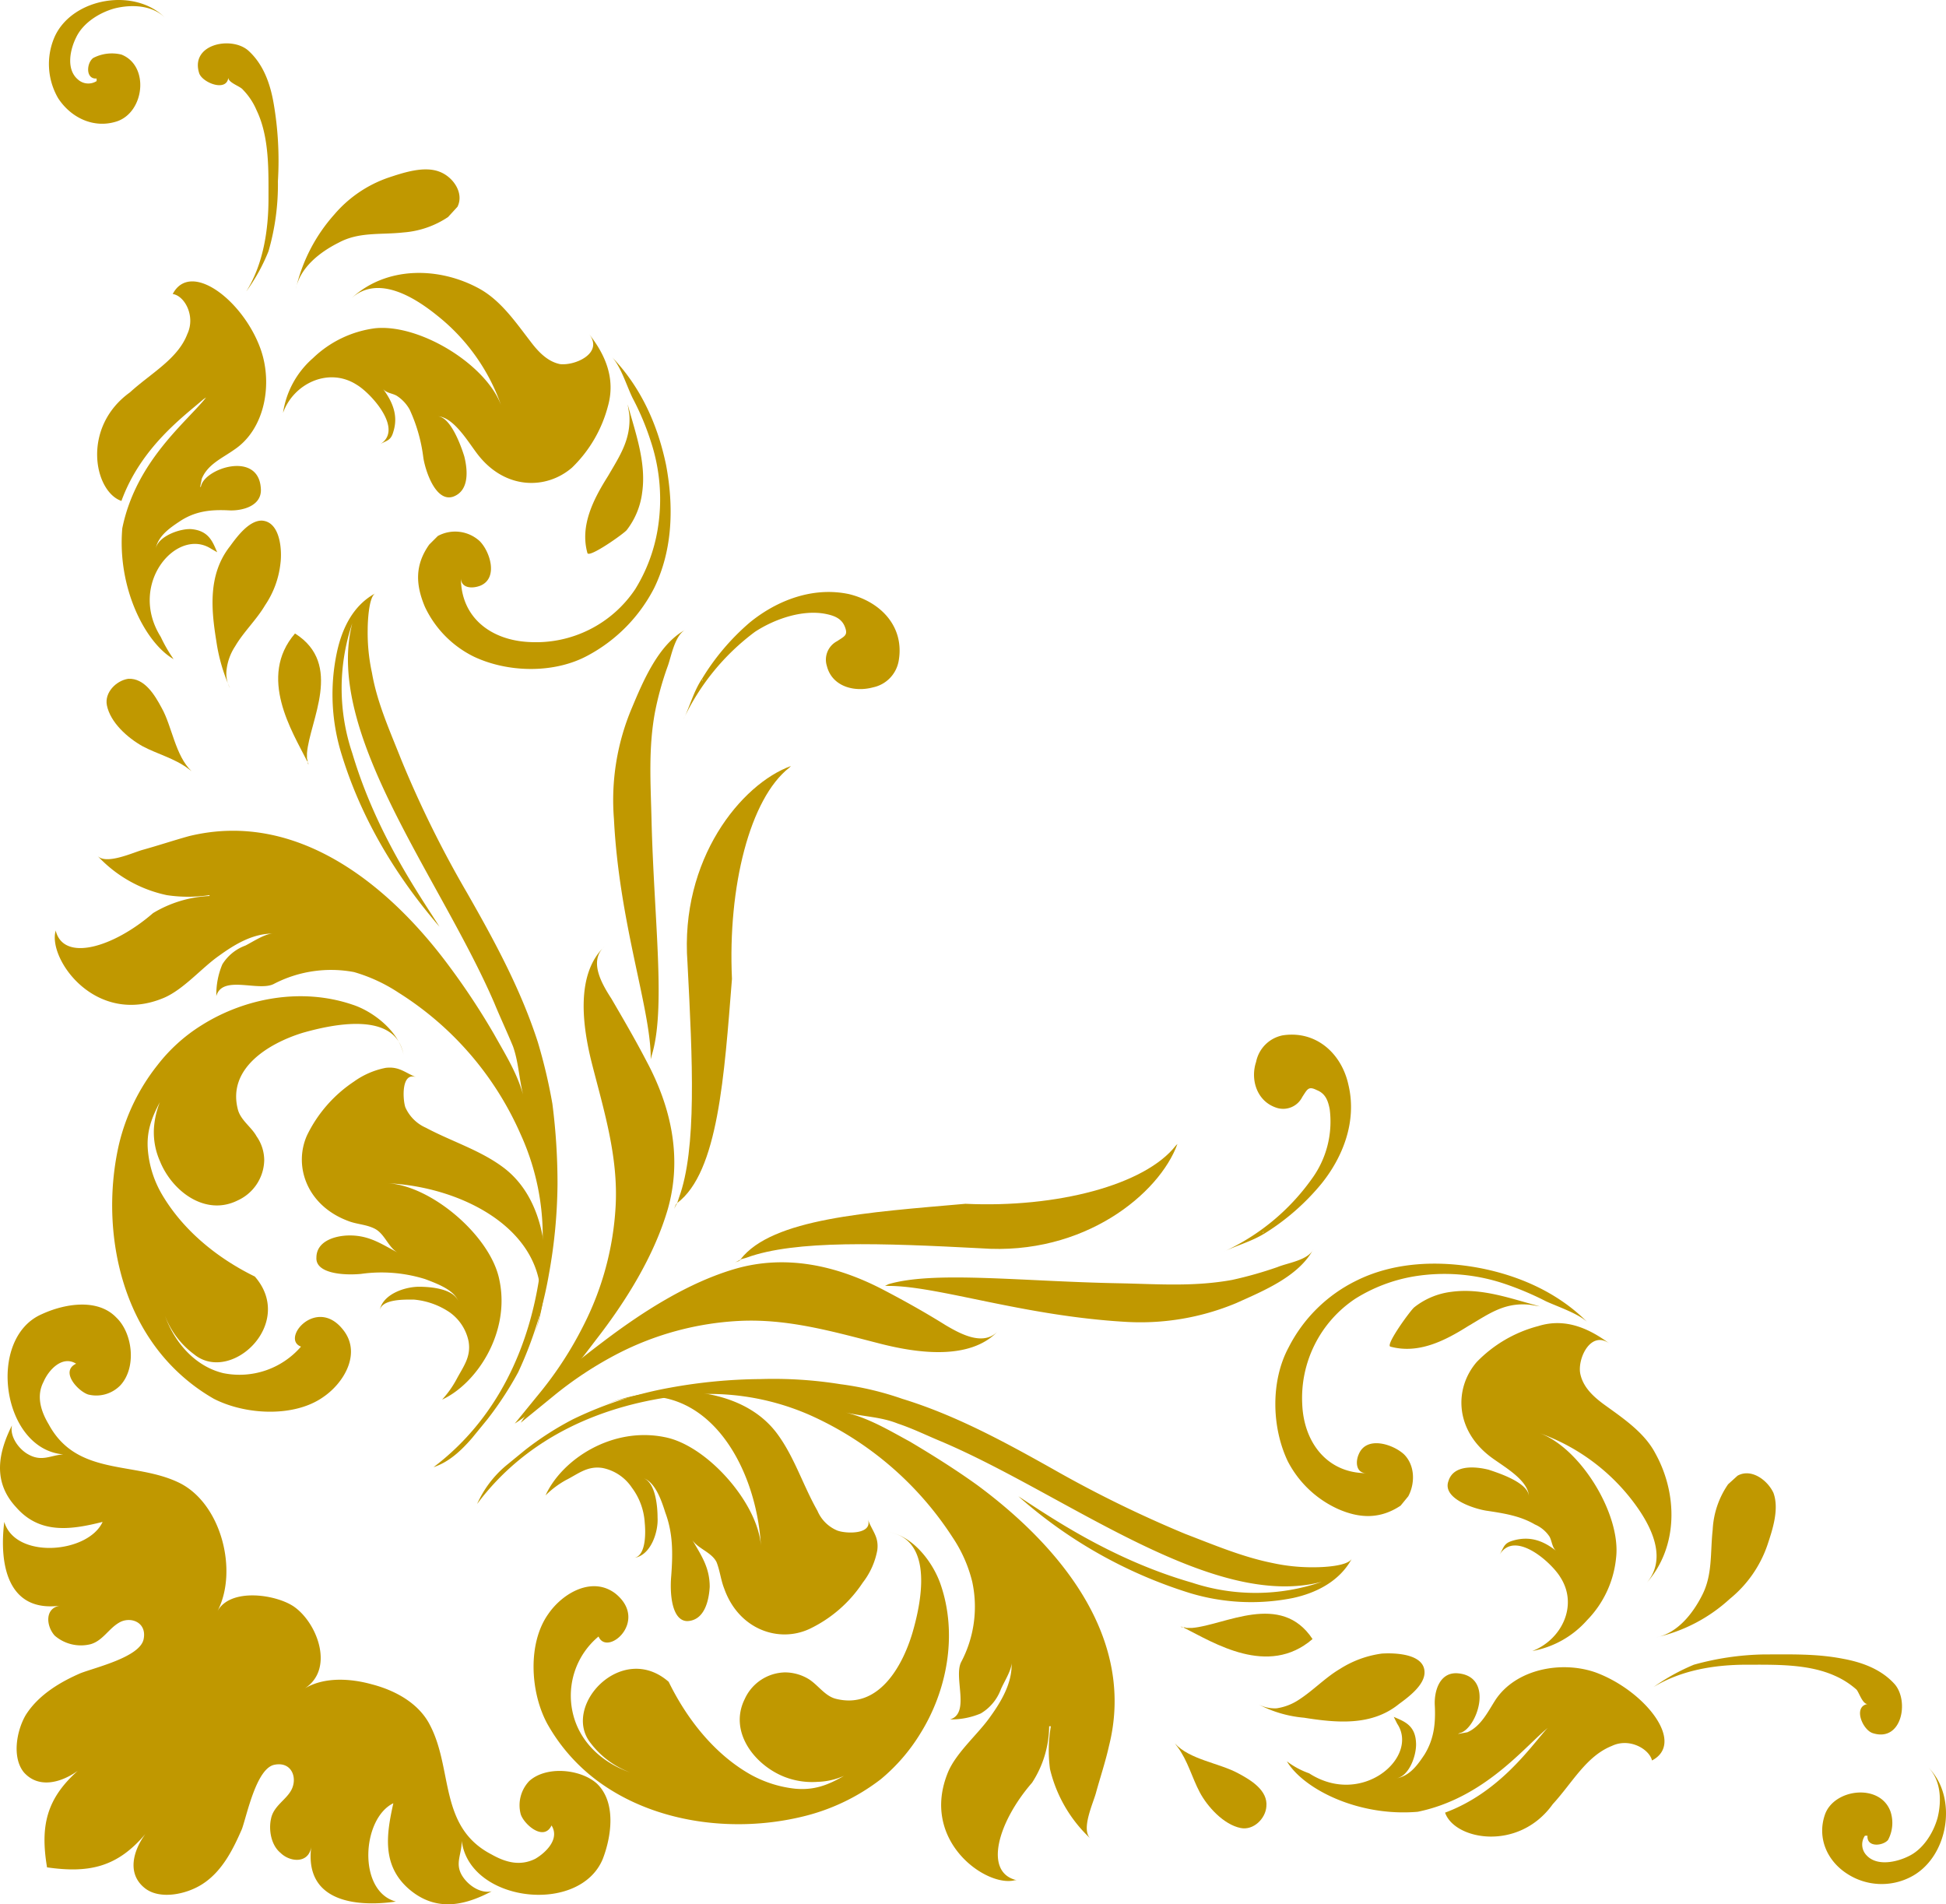
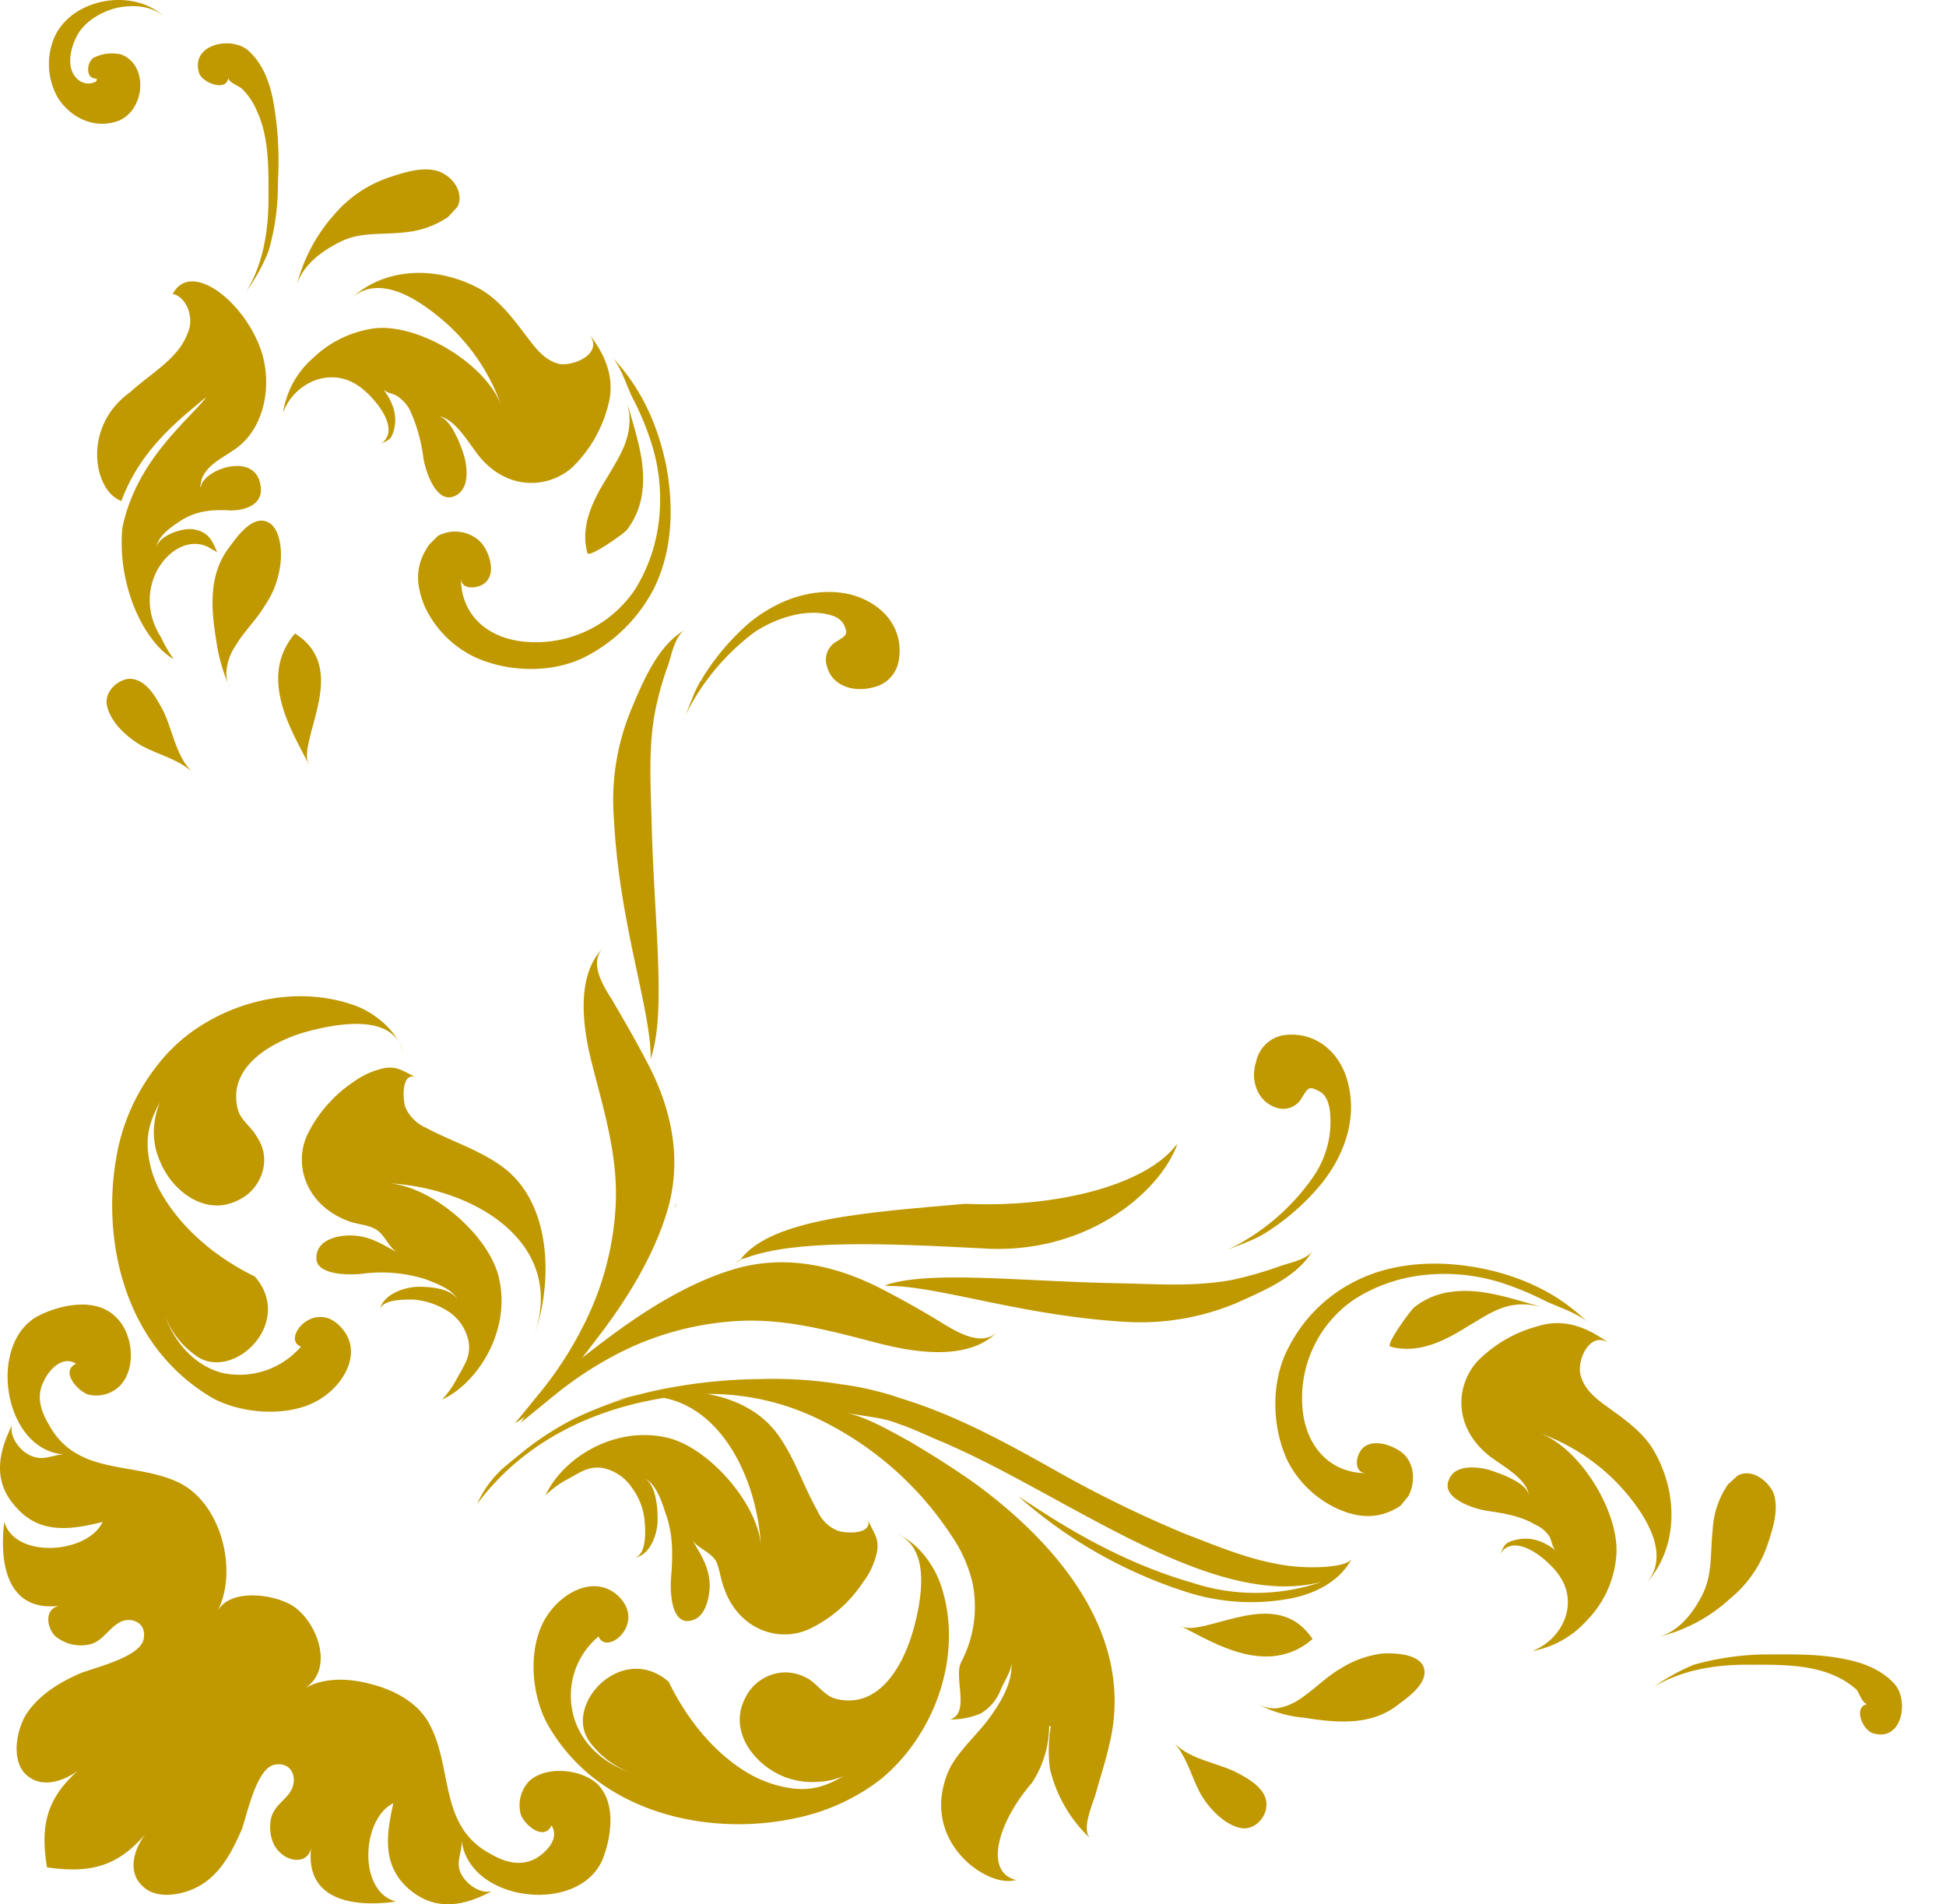
<svg xmlns="http://www.w3.org/2000/svg" width="345.49" height="338.078" viewBox="0 0 345.49 338.078">
  <g id="Group_839" data-name="Group 839" transform="translate(0 338.078) rotate(-90)">
    <g id="Group_720" data-name="Group 720" transform="translate(3.6 84.71)">
-       <path id="Path_1346" data-name="Path 1346" d="M19.282,46.3C15.943,42.2,6.834,35.068,4.405,23.226,3.494,12.6,8.5,2.885,13.362,0a14.275,14.275,0,0,0-2.126,3.947C5.164,13.359,14.12,23.53,20.041,19.583l1.215-.607c-.759,1.67-1.366,3.8-4.555,3.948-1.973.152-5.92-1.063-6.376-3.492.456,2.429,2.43,3.795,4.251,5.01,2.732,1.67,5.465,1.973,8.653,1.821,2.429-.152,5.92.759,5.769,3.947-.455,6.831-10.019,3.492-10.627.455l-.152-.3.3,1.67c1.062,2.429,3.644,3.643,5.769,5.01,5.465,3.643,6.983,11.689,4.858,17.761C25.961,63.456,16.7,70.894,13.514,64.822c1.973-.455,4.1-3.947,2.58-7.134C14.273,53.133,9.567,50.7,5.771,47.212-2.73,41.14-.6,29.754,4.253,28.084,7.745,37.5,15.487,42.962,18.979,46Z" transform="translate(8.418 143.762)" fill="#c09800" />
      <path id="Path_1347" data-name="Path 1347" d="M38.711,16.254c-2.58,7.287-14.421,14.574-22.163,13.663A18.389,18.389,0,0,1,5.465,24.755,17,17,0,0,1,0,15.04c1.974,5.162,8.047,8.2,13.056,5.01,2.581-1.518,8.5-8.046,4.1-10.778,1.367.759,1.974.759,2.43,2.277.91,3.036,0,5.465-1.822,7.742.607-.759,1.822-.759,2.58-1.214A5.934,5.934,0,0,0,22.468,15.5c1.518-2.581,1.973-5.465,2.429-8.5.3-2.125,2.126-8.046,5.314-6.831,2.883.911,2.58,4.706,1.973,7.135-.607,1.822-2.277,6.983-4.706,7.135,3.037-.152,5.465-4.858,7.136-6.983,4.858-6.224,12.144-6.224,16.7-2.277A23.474,23.474,0,0,1,57.688,16.1c1.518,4.858-.456,9.109-3.188,12.752,2.58-3.34-2.43-5.769-5.162-5.313-2.43.455-4.1,2.277-5.465,4.1-2.429,3.34-5.009,7.287-8.805,9.26-7.135,3.947-16.546,4.1-22.923-1.518,4.858,4.1,11.385,0,15.332-3.188A36.053,36.053,0,0,0,38.711,16.254Z" transform="translate(41.363 172.291)" fill="#c09800" />
      <path id="Path_1348" data-name="Path 1348" d="M15.421,38.255c7.591-.3,18.066-9.412,19.584-17C36.978,11.841,31.057,2.884,24.682,0a16.352,16.352,0,0,1,2.733,3.643c1.062,2.125,2.58,3.8,2.125,6.528a8.192,8.192,0,0,1-3.492,5.162,11.527,11.527,0,0,1-6.223,2.277c-1.519.152-5.769.3-6.224-1.822.455,2.885,4.554,4.251,7.134,4.1,1.822,0,6.072-.3,6.983-2.429-.759,1.973-3.643,3.036-6.072,3.8C18,22.619,14.511,22.619,10.412,22.316c-3.341-.3-8.046.152-8.046,2.884.152,3.036,3.643,3.8,6.072,3.947,3.491,0,5.616-1.518,8.5-3.188-1.67.911-2.277,3.491-4.1,4.4-1.519.607-3.188.759-4.707,1.366C.848,34.308-1.581,41.443,1,46.908A23.436,23.436,0,0,0,9.2,56.32,13.278,13.278,0,0,0,14.966,58.9c2.429.3,3.34-.911,5.465-1.67-2.733.911-2.58-3.947-1.974-5.465a6.554,6.554,0,0,1,3.492-3.492c4.555-2.581,9.564-4.1,13.663-7.135,9.26-6.831,8.957-22.316,4.706-31.728C48.211,27.173,30.906,37.5,15.421,38.255Z" transform="translate(44.31 12.145)" fill="#c09800" />
      <g id="Group_719" data-name="Group 719" transform="translate(0 0)">
        <path id="Path_1349" data-name="Path 1349" d="M33.7,5.769c-3.187-1.062-7.135.152-8.2,3.8a3.79,3.79,0,0,0,1.973,4.4c1.367.911,1.974,1.062,1.215,2.581-.607,1.518-1.822,1.973-3.34,2.277A17.231,17.231,0,0,1,12.9,15.636,39.189,39.189,0,0,1,0,0C1.215,2.581,1.822,5.01,3.34,7.438a41.285,41.285,0,0,0,8.654,9.868c4.858,3.947,11.233,6.376,17.609,4.858,5.617-1.214,9.715-5.769,8.805-11.689A6.006,6.006,0,0,0,33.7,5.769ZM5.313,9.868l-.152-.152ZM4.1,7.135h0Zm-.911-.152v0Zm.3,0v.152h0L3.34,6.983Zm-.152.455h0Z" transform="translate(112.257 132.528)" fill="#c09800" />
        <path id="Path_1350" data-name="Path 1350" d="M7.973,61.635a32.55,32.55,0,0,0,8.046,6.983C23.76,73.476,33.78,75.3,42.585,72.262c3.948-1.366,8.5-4.858,9.261-9.109-1.518,8.046-12.752,5.617-17.913,4.1-6.072-1.821-13.511-6.072-11.689-13.511.455-1.973,2.429-3.188,3.492-4.858a8.165,8.165,0,0,0,1.214-4.251A8.031,8.031,0,0,0,22.242,37.5c-5.769-2.884-11.689,1.67-13.814,6.983a13.461,13.461,0,0,0-.911,5.92,12.507,12.507,0,0,0,1.063,4.706C6.91,52.223,6,49.794,6.3,46.454a20.879,20.879,0,0,1,2.58-8.046c3.644-6.376,9.868-11.234,16.4-14.422,7.286-8.349-4.4-19.128-10.931-13.814a15.629,15.629,0,0,0-5.161,6.983C10.857,12.3,14.5,8.2,19.662,6.984a13.66,13.66,0,0,1,13.663,4.554c-3.644,1.518,2.733,8.957,7.59,3.036,3.188-4.1.152-9.412-3.644-11.993C32.11-1.061,23.457-.606,17.84,2.43A32.289,32.289,0,0,0,6.606,12.9C.079,22.772-1.439,35.98,1.293,47.517A36.747,36.747,0,0,0,7.973,61.635Z" transform="translate(10.619 10.018)" fill="#c09800" />
        <path id="Path_1351" data-name="Path 1351" d="M5.223,0,5.072.152C2.491,5.313-3.733,15.029,3.1,22.923,11.6,17.306,5.527,7.287,5.072,1.518V.608Z" transform="translate(40.39 125.393)" fill="#c09800" />
        <path id="Path_1352" data-name="Path 1352" d="M13,76.055c-1.974-.911-2.43-4.554-3.188-6.376a70.049,70.049,0,0,1-2.278-8.046c-1.214-6.679-.759-12.9-.606-19.583C7.229,24.441,9.2,8.8,6.773.607L6.469,0V.607c0,8.805-5.313,23.834-6.376,42.051a44.084,44.084,0,0,0,3.34,19.735C5.559,67.1,8.14,73.474,13,76.055Zm-.152,0,.152.3Z" transform="translate(99.714 72.412)" fill="#c09800" />
        <path id="Path_1353" data-name="Path 1353" d="M8.443,0c3.036,5.01,3.947,10.93,3.947,16.547,0,5.162.152,10.93-1.973,15.636a14.626,14.626,0,0,1-2.429,3.8c-.455.455-2.581,1.063-2.581,1.974-.455-2.581-4.554-.911-5.162.911C-1.424,44.024,5.862,45.39,8.9,42.81c2.733-2.429,3.947-5.92,4.555-9.261.911-4.706.759-9.26.759-13.966A49.324,49.324,0,0,0,12.39,7.135,36.753,36.753,0,0,0,8.443,0Z" transform="translate(26.544 208.887)" fill="#c09800" />
        <path id="Path_1354" data-name="Path 1354" d="M28.692,14.422l-1.518-1.67a15.49,15.49,0,0,0-8.046-2.733c-4.1-.455-7.894,0-11.538-1.822C4.251,6.527.759,3.8,0,0A28.536,28.536,0,0,0,6.832,13.055,21.13,21.13,0,0,0,16.4,19.735c2.733.911,6.376,2.125,9.261,1.063C27.933,19.735,30.058,16.85,28.692,14.422Z" transform="translate(43.791 209.342)" fill="#c09800" />
        <path id="Path_1355" data-name="Path 1355" d="M.152.152l.3,1.062c3.188,8.653,2.581,24.138,1.67,41.6C.759,61.178,11.841,74.537,20.646,77.725l-.3-.3c-6.983-5.465-11.082-21.1-10.323-37.345C8.5,22.771,7.439,5.769.152.152L0,0V.152Z" transform="translate(110.739 46.605)" fill="#c09800" />
        <path id="Path_1356" data-name="Path 1356" d="M.395.789,0,0,.289.789Z" transform="translate(110.363 45.813)" fill="#c09800" />
        <path id="Path_1357" data-name="Path 1357" d="M29.929,2.353C24.009-.835,15.812-.683,9.74,2.2a18.739,18.739,0,0,0-8.5,8.957c-1.67,3.8-1.822,7.439.607,11.082l1.669,1.366c2.277,1.214,5.465,1.214,7.439-.759,1.822-1.974,3.34-6.68,0-8.046-1.366-.607-3.34-.455-3.34,1.366,0-6.983,5.465-11.082,12.145-11.385a21.17,21.17,0,0,1,18.823,9.412A28.563,28.563,0,0,1,42.53,24.517a33.444,33.444,0,0,1-1.214,15.94,53.962,53.962,0,0,1-3.188,7.59c-.911,1.973-2.126,5.617-3.644,7.287,5.162-5.162,8.2-11.993,9.564-19.128,1.366-7.287,1.062-15.181-2.277-21.86A26.613,26.613,0,0,0,29.929,2.353Z" transform="translate(65.325 141.712)" fill="#c09800" />
        <path id="Path_1358" data-name="Path 1358" d="M7.832,24.865l-.3,1.821c1.366-5.161,3.34-10.323,2.58-15.788A13.132,13.132,0,0,0,7.377,4.371C6.921,3.763.7-.791.394.12-.973,5.13,1.456,9.836,4.037,13.934,6.162,17.578,8.288,20.31,7.832,24.865Z" transform="translate(95.013 162.01)" fill="#c09800" />
        <path id="Path_1359" data-name="Path 1359" d="M14.574,14.877C10.323,9.26,6.072,3.8,0,0L4.706,5.769A65.857,65.857,0,0,1,12.3,17.306a52.959,52.959,0,0,1,5.769,21.405c.455,8.8-1.974,17-4.1,25.352C12.448,70.135,10.93,79.7,16.244,84.708c-2.733-2.581-.456-6.679,1.062-9.26,2.277-3.644,4.4-7.438,6.376-11.234,4.251-8.2,6.225-17.154,3.644-26.111C24.9,29.754,19.735,21.708,14.574,14.877Z" transform="translate(81.895 7.742)" fill="#c09800" />
        <path id="Path_1360" data-name="Path 1360" d="M.093,0,0,.393V.485l.093-.2Z" transform="translate(45.572 124.859)" fill="#c09800" />
        <path id="Path_1361" data-name="Path 1361" d="M2.345,3.34A6.368,6.368,0,0,1,3.1,0,21.438,21.438,0,0,0,.676,8.2C-.235,13.967-.843,20.191,3.1,25.049,4.318,26.718,6.443,29.6,8.721,29.6c3.341,0,3.492-5.313,3.341-7.59a18.363,18.363,0,0,0-2.733-7.439c-1.519-2.581-3.8-4.706-5.465-7.287A9.7,9.7,0,0,1,2.345,3.34Z" transform="translate(28.847 138.6)" fill="#c09800" />
        <path id="Path_1362" data-name="Path 1362" d="M61.629,125.7a211.173,211.173,0,0,1,11.537-23.53c4.858-8.653,9.564-17.306,12.448-26.718A54.525,54.525,0,0,0,88.2,64.518a75.206,75.206,0,0,0,.911-14.27,92.936,92.936,0,0,0-1.519-15.94A66.04,66.04,0,0,0,81.97,17a54.145,54.145,0,0,0-5.465-8.5l-2.733-3.34A18.964,18.964,0,0,0,66.942,0C78.327,8.5,84.248,21.253,86.069,35.219a44.474,44.474,0,0,1-3.34,23.834A58.6,58.6,0,0,1,61.021,84.405,24.625,24.625,0,0,1,53.128,87.9a21.029,21.029,0,0,1-14.271-1.974c-2.733-1.366-9.108,1.67-10.171-1.973a13.5,13.5,0,0,0,1.063,5.465,8.374,8.374,0,0,0,4.1,3.492c1.215.455,3.492,1.973,4.858,1.973-3.491.152-6.832-1.821-9.564-3.8-3.037-2.125-6.224-5.92-9.716-7.438C7.13,78.484-1.22,90.477.146,95.487v.3c1.366-5.92,10.323-3.34,17.306,2.733a18.679,18.679,0,0,0,10.019,3.036v.3a25.116,25.116,0,0,0-7.59-.152,24.7,24.7,0,0,0-12.3,7.135c1.67-1.67,6.376.607,8.2,1.062,2.733.759,5.465,1.67,8.2,2.277,19.279,4.858,35.523-8.8,46.3-23.378,2.732-3.8,5.313-7.894,7.742-11.993,1.973-3.643,4.1-7.135,5.162-11.385-.759,3.188-.759,6.224-1.973,9.26-.911,2.732-2.126,5.162-3.188,7.742-9.412,22.164-30.057,47.971-24.9,67.554a36.021,36.021,0,0,1-.152-23.075c4.1-14.27,11.689-25.2,15.332-30.817a82.978,82.978,0,0,0-17.154,30.361,37.663,37.663,0,0,0-.911,18.369c.911,4.251,3.037,8.349,6.983,10.475-1.366-.759-1.518-5.313-1.518-6.527a32.992,32.992,0,0,1,.759-7.591C57.53,135.868,59.655,130.858,61.629,125.7Z" transform="translate(0.532)" fill="#c09800" />
        <path id="Path_1363" data-name="Path 1363" d="M14.484.455C12.055,2.277,9.019,3.036,6.438,4.4S.669,8.653.062,11.689c-.455,2.277,1.67,4.4,3.8,4.554,2.884.3,4.706-2.733,5.92-5.01C11.6,7.894,12.207,2.581,15.09,0Z" transform="translate(9.877 123.875)" fill="#c09800" />
-         <path id="Path_1364" data-name="Path 1364" d="M20.869,18.67c-2.277,2.429-6.072,2.581-9.108,1.822-2.733-.759-5.617-2.581-6.832-5.161-1.062-2.125-1.821-5.617.152-7.439a2.756,2.756,0,0,1,3.491-.3v.455c-2.125-.152-1.822,2.732-.759,3.643a6.4,6.4,0,0,0,5.01.455c5.162-1.822,4.1-10.171-.607-11.689-4.1-1.366-8.2.455-10.475,4.1a11.21,11.21,0,0,0-.607,10.93C4.473,22.465,15.555,24.287,20.869,18.67Z" transform="translate(0 238.795)" fill="#c09800" />
      </g>
    </g>
    <g id="Group_722" data-name="Group 722" transform="translate(77.601 8.696)">
      <path id="Path_1365" data-name="Path 1365" d="M46.453,19.341C42.2,16,35.219,6.892,23.226,4.463,12.6,3.553,2.884,8.562,0,13.572a26.356,26.356,0,0,1,3.947-2.277c9.412-5.92,19.583,2.884,15.637,8.957l-.608,1.062c1.67-.759,3.8-1.366,4.1-4.554.152-1.973-1.215-5.92-3.491-6.376,2.276.455,3.643,2.429,4.857,4.251,1.822,2.732,2.126,5.465,1.974,8.653-.152,2.428.759,6.072,3.947,5.769,6.679-.455,3.491-10.019.3-10.627l-.152-.152,1.518.3c2.581,1.062,3.644,3.643,5.162,5.769,3.644,5.465,11.689,6.831,17.762,4.706,8.653-3.036,15.94-12.448,9.868-15.636-.3,2.125-3.947,4.1-7.135,2.581-4.4-1.67-6.983-6.528-10.323-10.171C41.14-2.823,29.754-.547,28.085,4.312,37.649,7.8,43.113,15.393,46.15,18.885Z" transform="translate(143.458 8.551)" fill="#c09800" />
      <path id="Path_1366" data-name="Path 1366" d="M16.37,38.711C23.657,35.978,30.791,24.289,30.032,16.4A19.5,19.5,0,0,0,24.719,5.313,15.969,15.969,0,0,0,15,0c5.162,1.822,8.2,8.046,5.01,13.056-1.518,2.581-8.046,8.5-10.627,4.1.759,1.214.608,1.973,2.277,2.429,2.884.911,5.313-.152,7.59-1.821-.759.607-.759,1.67-1.215,2.429a6.934,6.934,0,0,1-2.428,2.277A28.6,28.6,0,0,1,7.11,24.9C4.984,25.2-.937,27.022.127,30.21c1.062,2.885,4.706,2.581,7.135,1.973,1.973-.607,6.983-2.428,7.135-4.706-.152,2.884-4.706,5.465-6.832,7.135-6.223,4.858-6.223,12.144-2.276,16.7a23.477,23.477,0,0,0,10.93,6.376c4.858,1.366,9.108-.455,12.752-3.34-3.34,2.581-5.617-2.429-5.313-5.162.455-2.277,2.277-3.947,4.1-5.313,3.34-2.581,7.134-5.161,9.26-8.957,3.947-7.135,4.1-16.547-1.669-22.771,4.25,4.706.152,11.234-3.037,15.181A35.212,35.212,0,0,1,16.37,38.711Z" transform="translate(172.175 41.554)" fill="#c09800" />
      <path id="Path_1367" data-name="Path 1367" d="M38.407,15.333c-.455,7.742-9.412,18.216-17.155,19.735C11.992,37.041,2.884,31.121,0,24.9a17.893,17.893,0,0,0,3.644,2.581c2.276,1.214,3.946,2.58,6.679,2.125a8.373,8.373,0,0,0,5.162-3.34,13.456,13.456,0,0,0,2.276-6.376c0-1.518.152-5.769-1.973-6.072,2.884.455,4.251,4.4,4.251,6.983,0,1.973-.3,6.072-2.58,6.983,1.973-.759,3.036-3.491,3.947-5.92a26.058,26.058,0,0,0,.911-11.385c-.3-3.34.152-8.046,2.884-7.894,3.036,0,3.947,3.492,3.947,5.921,0,3.491-1.518,5.617-3.036,8.5.911-1.67,3.34-2.277,4.251-4.1.759-1.518.759-3.188,1.366-4.706C34.46.911,41.444-1.518,46.908.911a24.082,24.082,0,0,1,9.564,8.35A14.372,14.372,0,0,1,58.9,14.877c.3,2.429-.911,3.491-1.669,5.465,1.062-2.733-3.947-2.429-5.313-1.974a7.112,7.112,0,0,0-3.644,3.644c-2.429,4.554-3.948,9.564-6.983,13.662-6.831,9.261-22.316,8.957-31.728,4.858C27.325,48.275,37.648,30.817,38.407,15.333Z" transform="translate(11.993 44.894)" fill="#c09800" />
      <g id="Group_721" data-name="Group 721" transform="translate(0 0)">
        <path id="Path_1368" data-name="Path 1368" d="M10.475,38.255c6.072,1.063,10.475-3.188,11.841-8.8,1.366-6.376-1.062-12.752-5.009-17.61A41.417,41.417,0,0,0,7.287,3.34C5.01,1.821,2.429,1.214,0,0A41.216,41.216,0,0,1,15.636,12.752c2.277,3.492,3.947,8.349,3.188,12.448-.3,1.518-.759,2.884-2.277,3.491s-1.669,0-2.58-1.366a3.706,3.706,0,0,0-4.4-1.822c-3.644.911-4.706,4.858-3.8,8.2A5.828,5.828,0,0,0,10.475,38.255ZM9.716,5.162ZM7.135,4.1h0ZM6.679,3.036l.152.152Zm.152.3h.152l.152.152H6.983V3.34H6.831Zm.608,0h0Z" transform="translate(132.68 112.6)" fill="#c09800" />
        <path id="Path_1369" data-name="Path 1369" d="M61.5,8.019a29.816,29.816,0,0,1,7.134,7.894c4.858,7.742,6.68,17.761,3.644,26.718-1.214,3.8-4.858,8.35-8.957,9.109,7.894-1.366,5.465-12.6,3.947-17.913-1.822-5.92-6.224-13.359-13.51-11.537-1.974.455-3.188,2.428-4.858,3.339a7.441,7.441,0,0,1-4.251,1.366,8.03,8.03,0,0,1-7.135-4.706C34.631,16.52,39.185,10.6,44.5,8.474a12.6,12.6,0,0,1,5.769-1.062,15.248,15.248,0,0,1,4.705,1.062C52.09,6.956,49.66,6.045,46.32,6.349A18.647,18.647,0,0,0,38.427,8.93C32.051,12.725,27.193,18.8,24,25.325c-8.35,7.286-19.127-4.251-13.814-10.778a15.212,15.212,0,0,1,6.831-5.162C12.315,11.055,8.065,14.7,6.851,19.708a14.434,14.434,0,0,0,4.706,13.814c1.366-3.644,8.957,2.732,3.036,7.438-4.1,3.34-9.412.3-11.992-3.491-3.644-5.162-3.188-13.815-.3-19.431A33.763,33.763,0,0,1,12.771,6.8C22.638.125,36-1.393,47.383,1.187A36,36,0,0,1,61.5,8.019Z" transform="translate(9.848 11.219)" fill="#c09800" />
        <path id="Path_1370" data-name="Path 1370" d="M0,5.269l.152-.152c5.162-2.581,14.877-8.8,22.619-2.125C17.306,11.645,7.286,5.573,1.517,5.117H.606Z" transform="translate(125.241 40.687)" fill="#c09800" />
        <path id="Path_1371" data-name="Path 1371" d="M62.393,3.342A41.976,41.976,0,0,0,42.658.154C24.44,1.065,9.412,6.53.607,6.682H0l.607.152c8.2,2.581,23.833.455,41.6,0,6.679-.152,12.9-.607,19.431.607a55.057,55.057,0,0,1,8.2,2.277c1.669.607,5.314,1.214,6.376,3.036C73.626,8.048,67.1,5.316,62.393,3.342Zm13.966,9.564-.152-.3Z" transform="translate(72.412 100.149)" fill="#c09800" />
        <path id="Path_1372" data-name="Path 1372" d="M0,8.595c4.858,3.036,10.93,3.947,16.547,3.947,5.009,0,10.93.152,15.636-2.125a11.775,11.775,0,0,0,3.644-2.428c.607-.455,1.214-2.581,2.125-2.581-2.581-.3-.911-4.555.759-5.162,5.162-1.67,6.679,5.617,4.1,8.653-2.43,2.732-5.921,3.947-9.412,4.554a59.86,59.86,0,0,1-13.815.759,42.483,42.483,0,0,1-12.448-1.67A32.783,32.783,0,0,1,0,8.595Z" transform="translate(208.735 26.431)" fill="#c09800" />
        <path id="Path_1373" data-name="Path 1373" d="M20.8,25.5c1.062-2.732-.152-6.376-1.062-9.108a22.044,22.044,0,0,0-6.528-9.564A29.823,29.823,0,0,0,0,0C3.8.759,6.528,4.251,8.2,7.59c1.973,3.644,1.366,7.439,1.822,11.537a16.424,16.424,0,0,0,2.733,7.894l1.822,1.67C17,29.906,19.887,27.932,20.8,25.5Z" transform="translate(209.19 43.831)" fill="#c09800" />
-         <path id="Path_1374" data-name="Path 1374" d="M.3.152l.911.3C9.868,3.643,25.5,2.884,42.962,1.973,61.33.607,74.689,11.537,77.877,20.342l-.3-.3c-5.465-6.983-21.1-10.93-37.5-10.171C22.923,8.5,5.769,7.439.3.152L0,0H.152Z" transform="translate(46.605 111.385)" fill="#c09800" />
        <path id="Path_1375" data-name="Path 1375" d="M.789.393,0,0,.775.289Z" transform="translate(45.881 111.003)" fill="#c09800" />
        <path id="Path_1376" data-name="Path 1376" d="M2.353,30.066C-.835,24.146-.683,15.948,2.2,9.875a18.729,18.729,0,0,1,8.806-8.653c3.947-1.67,7.438-1.822,11.082.759L23.606,3.5a6.446,6.446,0,0,1-.911,7.438c-1.822,1.822-6.527,3.34-7.894.152C14.194,9.572,14.346,7.6,16.168,7.6,9.032,7.6,5.085,13.064,4.782,19.743a21.173,21.173,0,0,0,9.412,18.824,29.288,29.288,0,0,0,10.475,3.947A32.675,32.675,0,0,0,40.457,41.3a47.294,47.294,0,0,0,7.59-3.188c2.125-1.062,5.769-2.125,7.439-3.8-5.314,5.162-11.993,8.2-19.28,9.716-7.287,1.366-15.029,1.214-21.86-2.125A28.21,28.21,0,0,1,2.353,30.066Z" transform="translate(141.712 65.531)" fill="#c09800" />
        <path id="Path_1377" data-name="Path 1377" d="M24.716,7.832l1.822-.3c-5.01,1.366-10.323,3.34-15.637,2.581A13.631,13.631,0,0,1,4.223,7.377C3.615,6.921-.787.7.124.394,4.981-.973,9.687,1.456,13.786,4.037,17.429,6.162,20.313,8.136,24.716,7.832Z" transform="translate(162.159 95.204)" fill="#c09800" />
        <path id="Path_1378" data-name="Path 1378" d="M14.877,14.422C9.26,10.171,3.8,5.92,0,0L5.769,4.706a65.134,65.134,0,0,0,11.538,7.439,52.936,52.936,0,0,0,21.4,5.769c8.8.455,17-2.125,25.351-4.251,6.072-1.518,15.636-3.036,20.646,2.277-2.581-2.884-6.679-.455-9.261,1.214-3.644,2.125-7.286,4.251-11.082,6.224-8.2,4.4-17.154,6.376-26.263,3.8C29.753,24.745,21.709,19.735,14.877,14.422Z" transform="translate(7.742 82.694)" fill="#c09800" />
        <path id="Path_1379" data-name="Path 1379" d="M0,.106.393.015.5,0,.3.106Z" transform="translate(124.685 45.938)" fill="#c09800" />
        <path id="Path_1380" data-name="Path 1380" d="M3.34,2.5A5.455,5.455,0,0,0,0,3.1,31.144,31.144,0,0,1,8.35.675C13.966-.235,20.19-.843,25.2,3.1c1.67,1.215,4.555,3.34,4.555,5.617-.152,3.34-5.314,3.644-7.59,3.34a16.379,16.379,0,0,1-7.439-2.732c-2.58-1.518-4.706-3.8-7.286-5.313A9.568,9.568,0,0,0,3.34,2.5Z" transform="translate(138.296 29.038)" fill="#c09800" />
-         <path id="Path_1381" data-name="Path 1381" d="M125.7,61.474a190.579,190.579,0,0,0-23.682,11.689c-8.5,4.858-17.154,9.564-26.566,12.6a95.01,95.01,0,0,1-10.93,2.581,110.852,110.852,0,0,1-14.27.911,92.948,92.948,0,0,1-15.94-1.518,68.726,68.726,0,0,1-17.458-5.465A60.818,60.818,0,0,1,8.5,76.807l-3.34-2.732C2.885,72.1.911,69.976,0,67.243,8.5,78.477,21.253,84.4,35.067,86.219a43.487,43.487,0,0,0,23.986-3.492,56.421,56.421,0,0,0,25.2-21.708A28.783,28.783,0,0,0,87.9,53.125a22.008,22.008,0,0,0-2.125-14.27c-1.366-2.732,1.669-9.108-2.126-10.171a13.723,13.723,0,0,1,5.618,1.062,8.078,8.078,0,0,1,3.339,4.1c.607,1.215,2.126,3.492,2.126,4.858,0-3.643-1.973-6.831-3.948-9.564-2.125-3.036-5.92-6.224-7.438-9.716C78.181,7.279,90.174-1.222,95.184.144h.152C89.567,1.51,92.3,10.467,98.371,17.45a21.244,21.244,0,0,1,3.037,10.019h.152a25.409,25.409,0,0,1,0-7.59,23.386,23.386,0,0,1,6.983-12.3c-1.67,1.518.607,6.376,1.062,8.046.759,2.733,1.669,5.465,2.429,8.2,4.707,19.28-8.8,35.675-23.226,46.3a125.419,125.419,0,0,1-11.992,7.894c-3.8,2.125-7.135,4.251-11.385,5.313,3.188-.91,6.224-.91,9.261-1.973,2.58-1.062,5.162-2.277,7.742-3.34,22.164-9.564,47.819-30.21,67.4-25.2a36.132,36.132,0,0,0-23.075,0c-14.269,4.251-25.048,11.841-30.817,15.485C101.1,63.9,111.579,55.554,126.3,51a35.92,35.92,0,0,1,18.368-.911c4.251.911,8.35,2.884,10.475,6.831-.607-1.214-5.314-1.366-6.376-1.366a33.48,33.48,0,0,0-7.742.759C135.716,57.224,130.706,59.5,125.7,61.474Z" transform="translate(0 1.029)" fill="#c09800" />
        <path id="Path_1382" data-name="Path 1382" d="M.455,14.484C2.276,12.055,3.036,9.019,4.4,6.438,5.92,3.706,8.653.67,11.689.062c2.277-.455,4.4,1.67,4.707,3.8.152,2.884-2.885,4.706-5.162,5.92C8.046,11.6,2.733,12.207,0,15.091Z" transform="translate(123.571 10.219)" fill="#c09800" />
        <path id="Path_1383" data-name="Path 1383" d="M18.653,20.757c2.429-2.277,2.581-6.072,1.822-9.109-.759-2.733-2.58-5.617-5.161-6.831-2.126-1.063-5.618-1.822-7.439.3a2.744,2.744,0,0,0-.3,3.34h.455c-.152-1.973,2.732-1.821,3.643-.607a7.163,7.163,0,0,1,.608,5.01C10.3,17.872,2.106,16.961.436,12.1c-1.366-4.1.607-8.2,4.1-10.475a12.061,12.061,0,0,1,10.931-.607C22.448,4.209,24.27,15.443,18.653,20.757Z" transform="translate(238.508 0)" fill="#c09800" />
      </g>
    </g>
    <path id="Path_1384" data-name="Path 1384" d="M104.774,7.44c-4.251-9.868-23.986-7.135-24.9,3.8-.152-2.277-1.366-3.8,0-6.224.911-1.67,3.188-3.34,5.162-2.884C80.182-.3,75.02-1.365,70.466,2.886c-4.858,4.251-3.947,9.868-2.58,15.333-5.617-2.581-6.68-15.485,0-17.458-7.286-.911-16.092.455-14.877,9.868C52.552,7.9,49.365,8.2,47.695,9.717a7.1,7.1,0,0,0-1.518,6.376c.607,2.125,2.733,3.188,3.8,5.01,1.215,1.974.152,5.01-2.884,4.4C43.9,24.9,42.078,17,41.015,14.271c-1.518-3.492-3.8-7.438-7.439-9.716-2.884-1.67-7.59-2.429-10.171-.3-3.036,2.732-1.67,6.831.3,9.564C18.7,8.2,13.841,7.136,6.555,8.351c-1.062,7.439,0,12.448,5.921,17.458-2.885-2.125-6.983-3.34-9.564-.152C.786,28.237,1.7,32.943,3.519,35.828c2.277,3.643,6.376,5.617,9.868,7.134,2.58.911,10.778,2.581,11.385,5.769.607,3.036-2.277,4.1-4.4,3.036-1.822-.911-2.885-3.188-5.162-3.644-1.974-.455-4.707,0-6.072,1.67-1.67,1.67-1.974,5.01,1.062,5.465C.635,54.045-.58,62.85.482,70.288c1.822-6.831,14.726-6.072,17.458-.455-5.465-1.214-11.082-2.125-15.332,2.885-3.948,4.706-2.884,9.715-.3,14.573-.455-1.973,1.062-4.251,2.884-5.313,2.126-1.214,3.644,0,6.072,0-10.93,1.367-13.207,20.95-3.188,25.049,3.948,1.518,10.019,2.429,13.36-1.063,2.58-2.884,3.188-8.957.455-11.993a6.231,6.231,0,0,0-5.921-1.518c-1.822.607-4.858,4.1-1.973,5.465-2.429,1.518-4.858-1.062-5.921-2.884-1.366-2.733-.607-5.313.759-7.742,4.858-9.412,15.029-6.831,22.923-10.93,3.948-1.973,6.224-6.224,7.287-10.323,1.062-3.8,1.366-8.5-.759-11.993,3.339,5.313,11.385,2.429,14.421-1.67,2.276-3.036,3.644-11.537-.759-13.814,7.135,3.8,19.28.759,22.923-6.831,3.8-7.894,1.063-18.065,10.323-23.075,2.277-1.366,5.01-2.277,7.59-.911,2.126.911,4.707,3.34,3.188,5.769-1.366-2.884-4.858.3-5.465,2.125a5.95,5.95,0,0,0,1.669,5.769c3.188,2.885,9.261,2.125,11.993-.759C107.659,17.307,106.6,11.387,104.774,7.44Z" transform="translate(0 0)" fill="#c09800" />
  </g>
</svg>